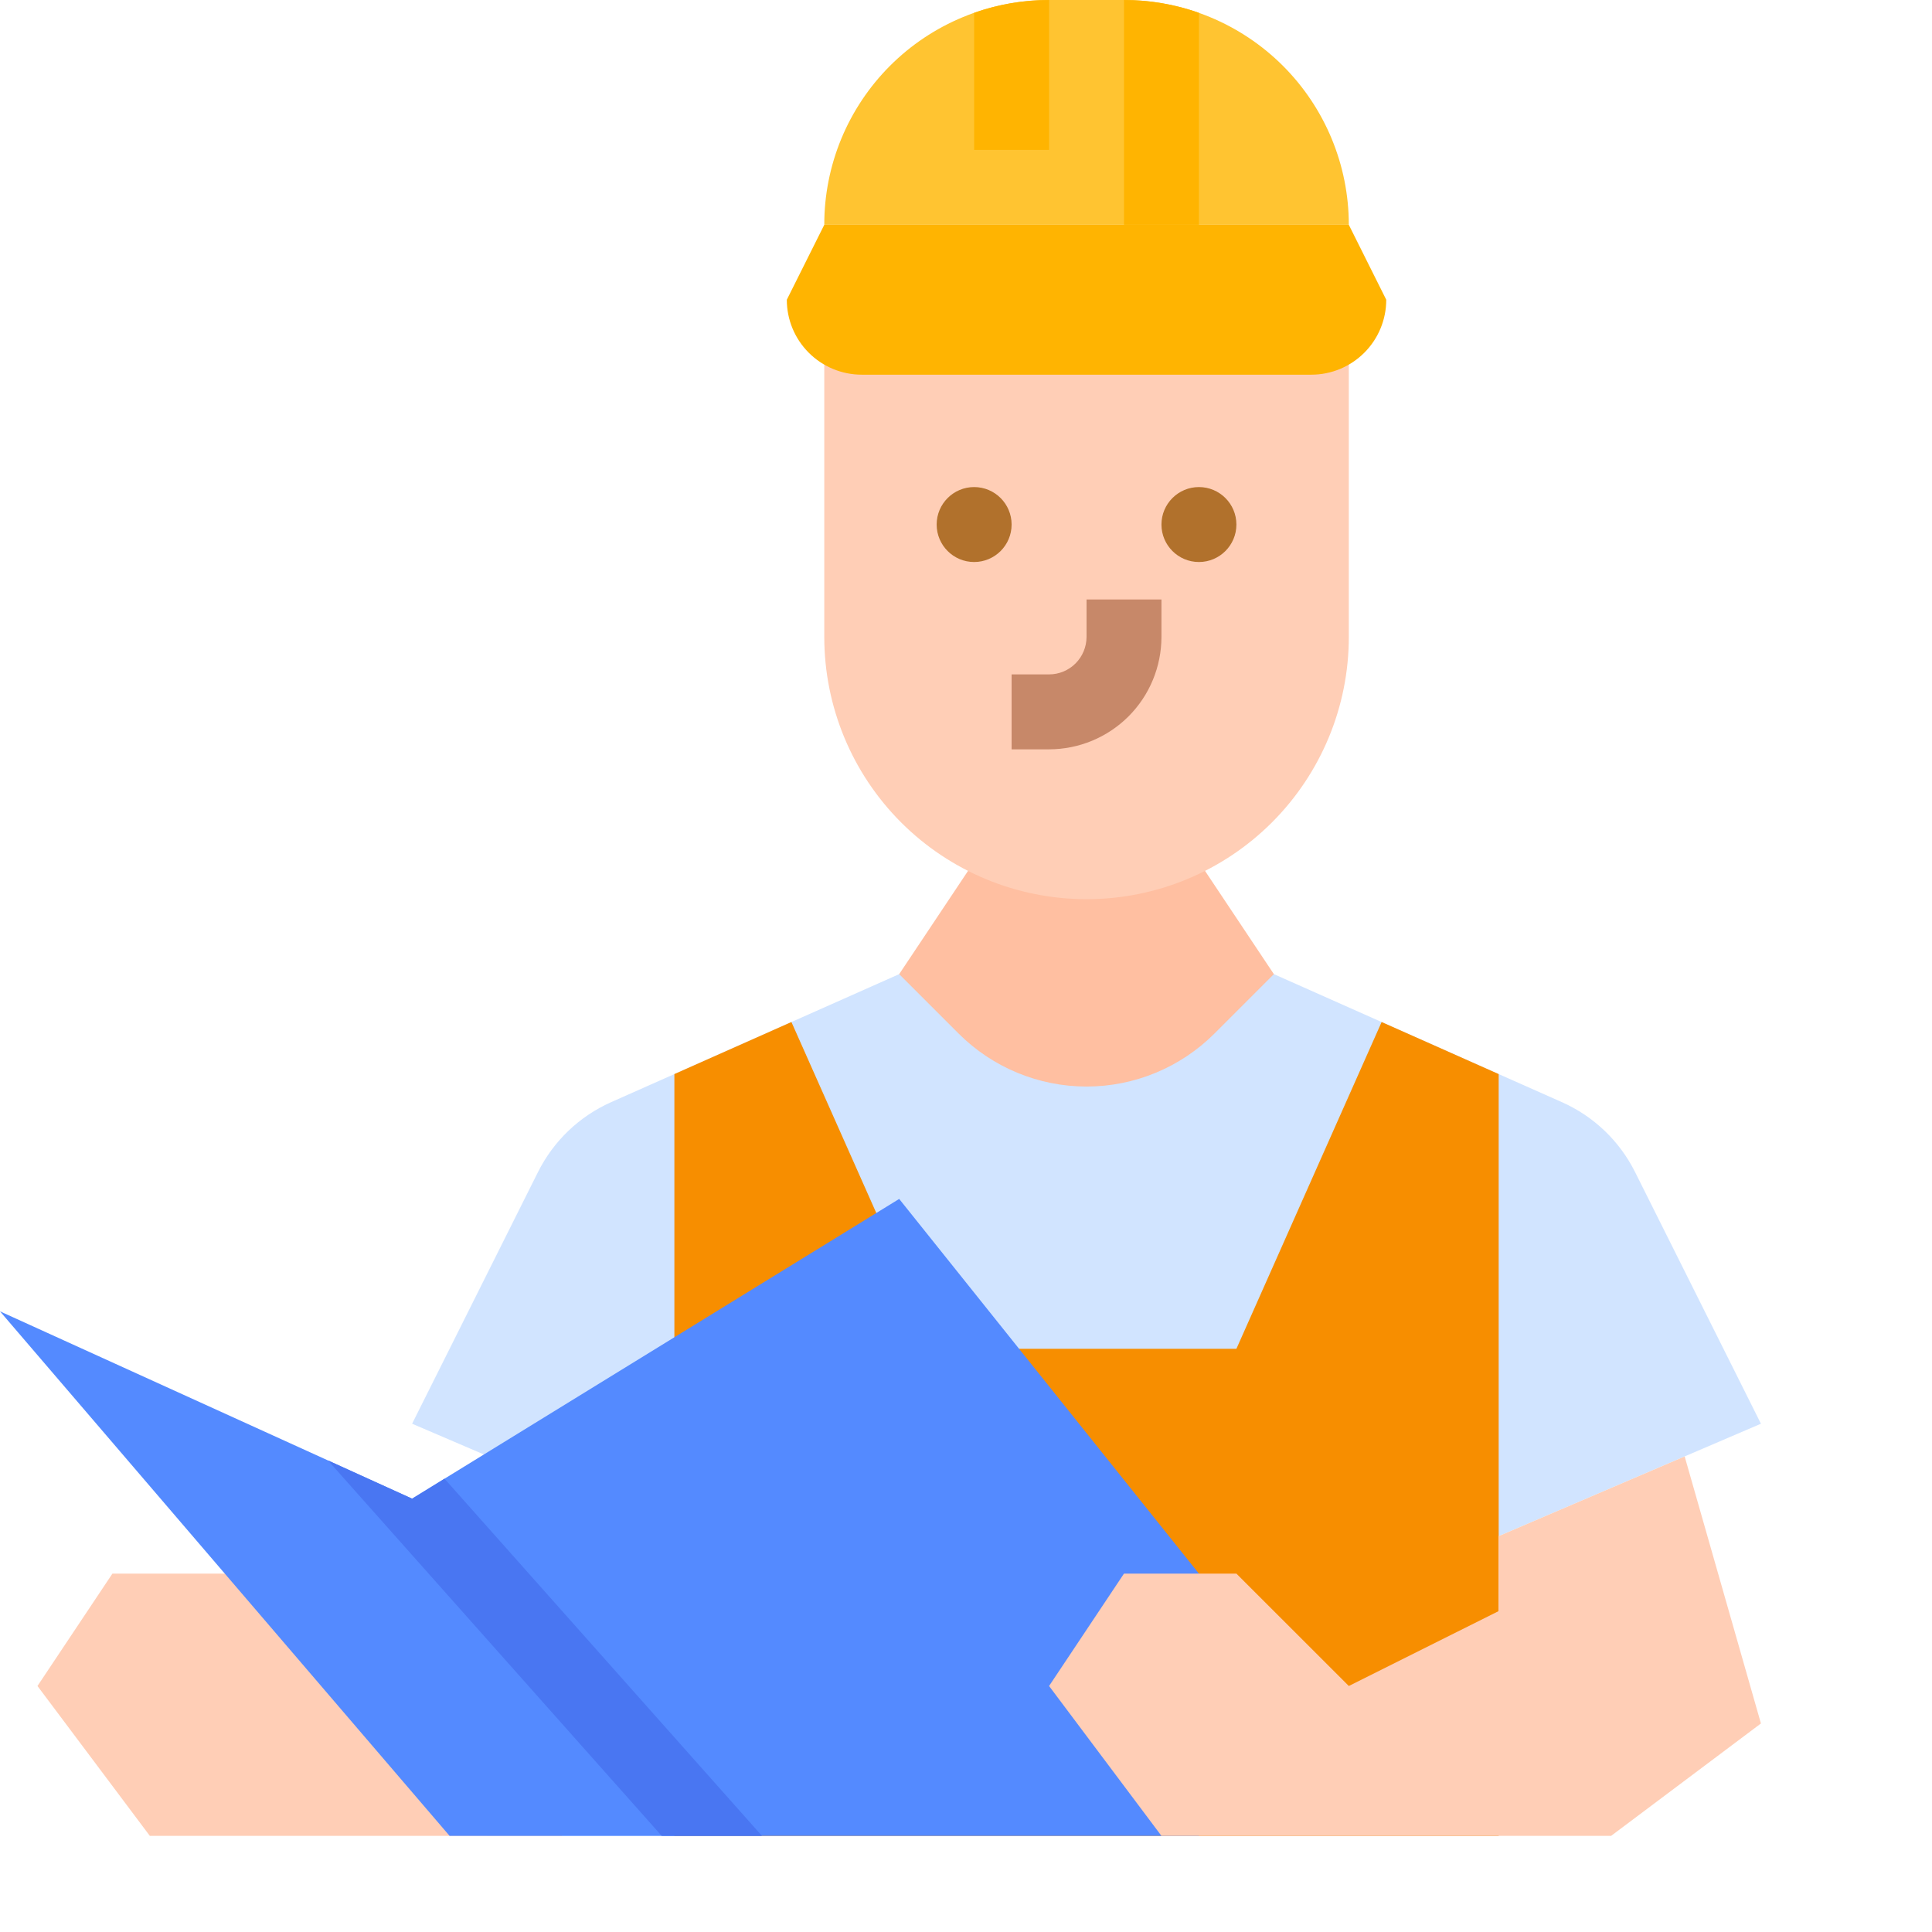
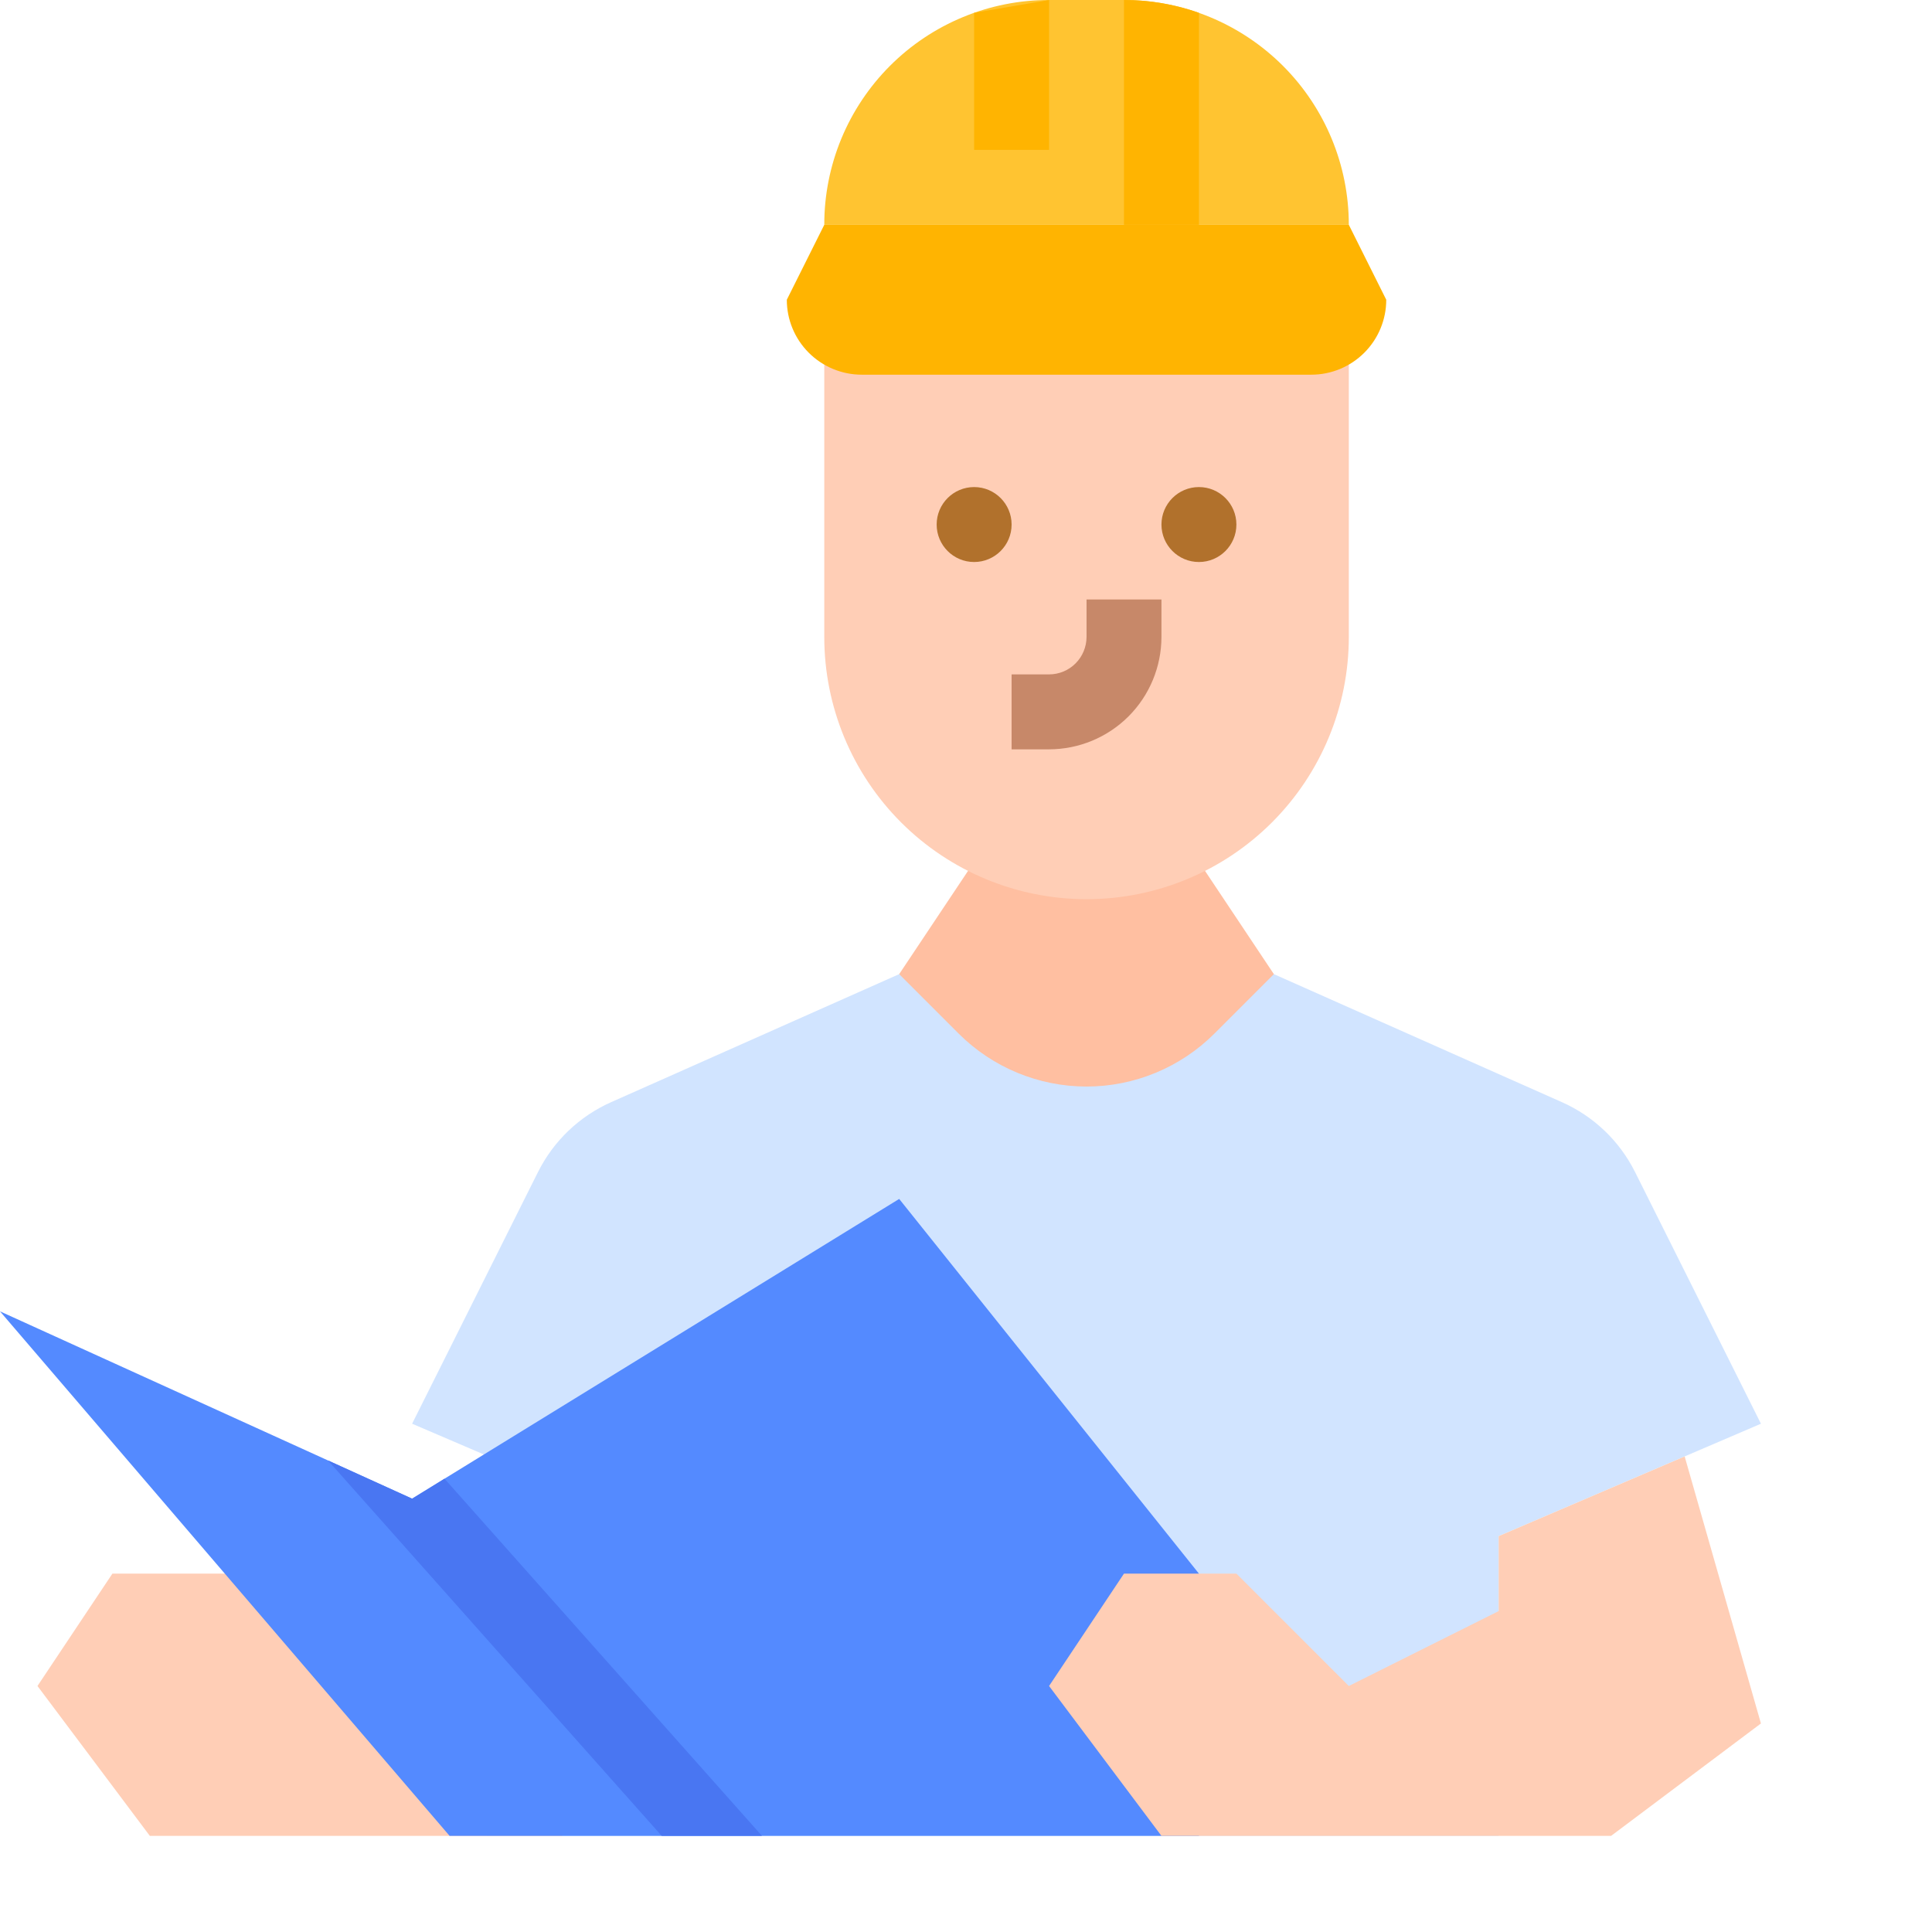
<svg xmlns="http://www.w3.org/2000/svg" width="48" height="48" viewBox="0 0 48 48" fill="none">
  <path d="M31.649 24.202L29.787 21.41H24.202L22.34 24.202V27.925H31.649V24.202Z" fill="#FFBFA1" />
  <path d="M43.75 35.372L37.234 38.165V45.612H12.101V36.17L10.239 35.372L13.366 29.12C13.752 28.348 14.394 27.734 15.183 27.383L16.755 26.685L19.663 25.392L22.34 24.202L23.817 25.679C24.66 26.521 25.803 26.995 26.995 26.995C28.186 26.995 29.329 26.521 30.172 25.679L31.649 24.202L34.326 25.392L37.234 26.685L38.806 27.383C39.595 27.734 40.238 28.348 40.623 29.12L43.75 35.372Z" fill="#D1E4FF" />
  <path d="M33.511 8.378V15.825C33.511 17.553 32.824 19.21 31.602 20.432C30.38 21.654 28.723 22.34 26.995 22.34H26.995C25.267 22.34 23.609 21.654 22.387 20.432C21.165 19.21 20.479 17.553 20.479 15.825V8.378H33.511Z" fill="#FFCEB6" />
  <path d="M26.064 18.617H25.133V16.755H26.064C26.311 16.755 26.547 16.657 26.722 16.482C26.896 16.308 26.994 16.071 26.995 15.825V14.894H28.856V15.825C28.855 16.565 28.561 17.275 28.038 17.798C27.514 18.322 26.804 18.616 26.064 18.617Z" fill="#C78869" />
  <path d="M24.202 13.963C24.716 13.963 25.133 13.546 25.133 13.032C25.133 12.518 24.716 12.101 24.202 12.101C23.688 12.101 23.271 12.518 23.271 13.032C23.271 13.546 23.688 13.963 24.202 13.963Z" fill="#B1712C" />
  <path d="M29.787 13.963C30.301 13.963 30.718 13.546 30.718 13.032C30.718 12.518 30.301 12.101 29.787 12.101C29.273 12.101 28.856 12.518 28.856 13.032C28.856 13.546 29.273 13.963 29.787 13.963Z" fill="#B1712C" />
  <path d="M33.511 5.585H20.479C20.478 4.851 20.622 4.125 20.902 3.447C21.183 2.769 21.594 2.153 22.113 1.634C22.632 1.115 23.248 0.704 23.926 0.424C24.604 0.143 25.33 -0.001 26.064 3.25577e-06H27.926C29.407 0 30.827 0.589 31.875 1.636C32.922 2.683 33.511 4.104 33.511 5.585Z" fill="#FFC431" />
  <path d="M20.479 5.585L19.548 7.447C19.548 7.941 19.744 8.414 20.093 8.763C20.442 9.112 20.916 9.309 21.41 9.309H32.58C33.074 9.309 33.547 9.112 33.896 8.763C34.245 8.414 34.441 7.941 34.441 7.447L33.511 5.585H20.479Z" fill="#FFB401" />
-   <path d="M26.064 5.07045e-06V3.723H24.202V0.318C24.8 0.107 25.43 -0.001 26.064 5.07045e-06Z" fill="#FFB401" />
+   <path d="M26.064 5.07045e-06V3.723H24.202V0.318Z" fill="#FFB401" />
  <path d="M29.787 0.318V5.585H27.925V5.07045e-06C28.56 -0.001 29.189 0.107 29.787 0.318Z" fill="#FFB401" />
-   <path d="M37.234 26.685V45.612H16.755V26.685L19.663 25.392L23.271 33.511H30.718L34.326 25.392L37.234 26.685Z" fill="#F78E00" />
  <path d="M13.963 39.096H2.793L0.931 41.888L3.723 45.612H13.963V39.096Z" fill="#FFCEB6" />
  <path d="M29.787 39.096V45.612H11.17L0 32.58L8.15 36.285L10.239 37.234L11.044 36.738L22.34 29.787L29.787 39.096Z" fill="#548AFF" />
  <path d="M18.931 45.612H16.44L8.15 36.285L10.239 37.234L11.044 36.738L18.931 45.612Z" fill="#4976F2" />
  <path d="M37.234 38.165V40.027L33.511 41.888L30.718 39.096H27.925L26.064 41.888L28.856 45.612H40.027L43.75 42.819L41.855 36.185L37.234 38.165Z" fill="#FFCEB6" />
</svg>